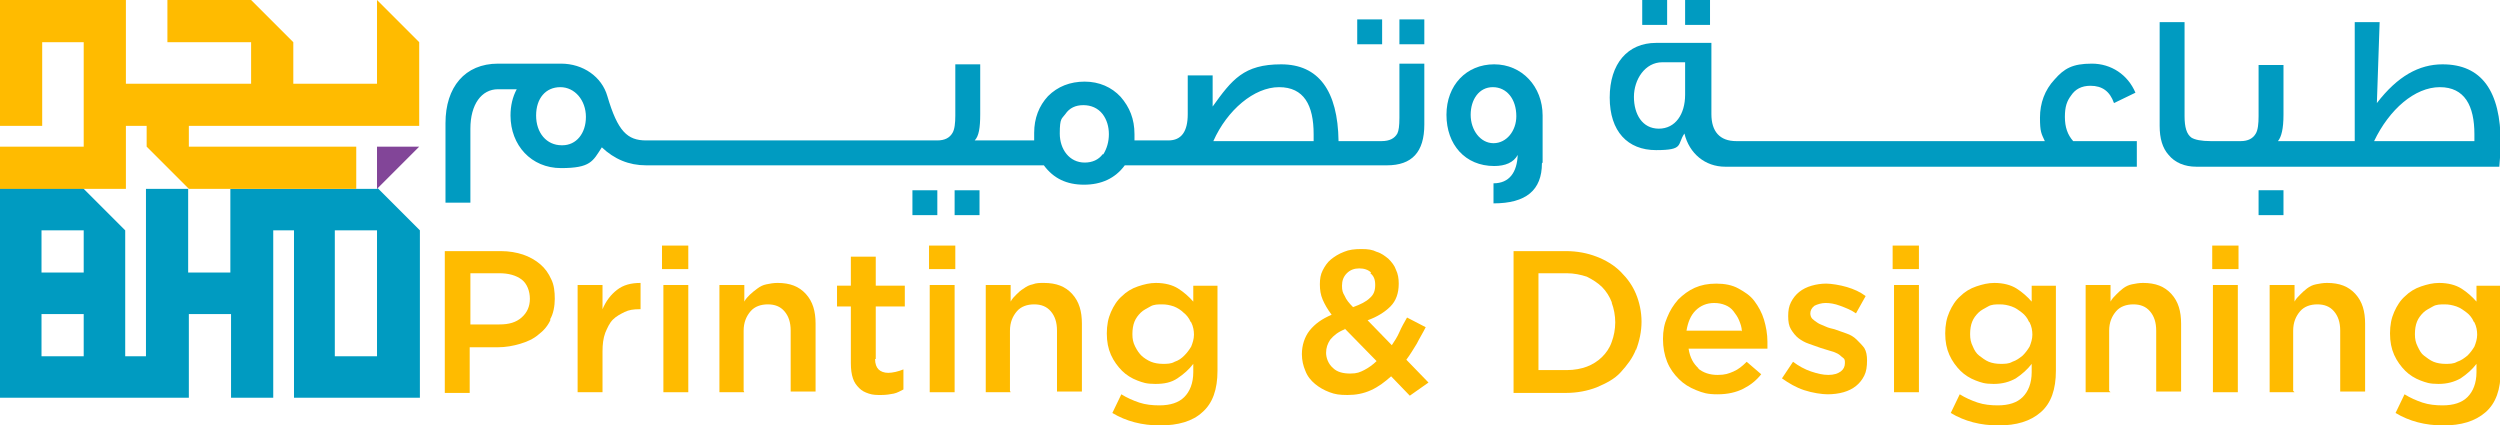
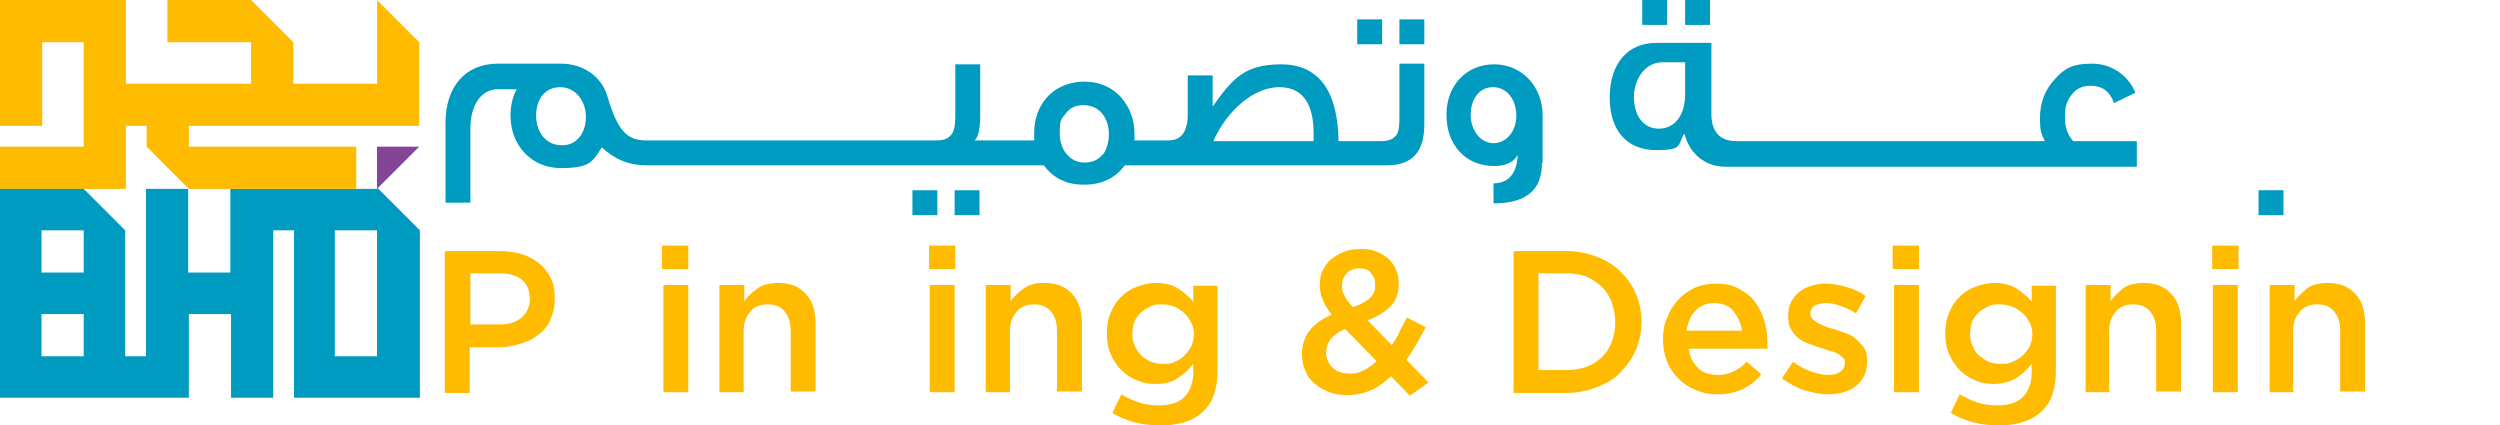
<svg xmlns="http://www.w3.org/2000/svg" id="Layer_2" version="1.1" viewBox="0 0 361.4 61.5">
  <defs>
    <style>
      .st0 {
        fill: #009bc1;
      }

      .st1 {
        fill: #fb0;
      }

      .st2 {
        fill: #824598;
      }
    </style>
  </defs>
  <g id="Layer_1-2">
    <path class="st0" d="M54.5,27.3h-21.2v12.1h-6.1v-12.1h-6.1v24.2h-3v-18.2l-6.1-6.1H0v30.3h27.3v-12.1h6.1v12.1h6.1v-24.2h3v24.2h18.2v-24.2s-6.1-6.1-6.1-6.1ZM12.1,51.5h-6.1v-6.1h6.1v6.1ZM12.1,39.4h-6.1v-6.1h6.1v6.1ZM54.5,51.5h-6.1v-18.2h6.1v18.2Z" />
    <polygon class="st1" points="27.3 18.2 27.3 21.2 51.5 21.2 51.5 27.3 27.3 27.3 21.2 21.2 21.2 18.2 18.2 18.2 18.2 27.3 0 27.3 0 21.2 12.1 21.2 12.1 6.1 6.1 6.1 6.1 18.2 0 18.2 0 0 18.2 0 18.2 12.1 36.3 12.1 36.3 6.1 24.2 6.1 24.2 0 36.3 0 42.4 6.1 42.4 12.1 54.5 12.1 54.5 0 60.6 6.1 60.6 18.2 27.3 18.2" />
    <polygon class="st2" points="54.5 27.3 54.5 21.2 60.6 21.2 54.5 27.3" />
    <path class="st0" d="M202.3,9.4v7.6c0,1.2-.1,1.9-.3,2.3-.4.7-1.1,1.1-2.3,1.1h-6.2c-.1-7.3-2.9-11.1-8.3-11.1s-7.1,2.2-9.9,6.1v-4.5h-3.6v5.6c0,2.5-.9,3.8-2.8,3.8h-4.9v-.9c0-2.2-.7-3.9-2-5.4-1.3-1.4-3.1-2.2-5.2-2.2s-3.9.7-5.3,2.1c-1.3,1.4-2,3.2-2,5.3s0,.7,0,1.1h-8.6c.6-.6.8-1.8.8-3.8v-7.2h-3.6v7.4c0,1.1-.1,2-.4,2.5-.4.7-1.1,1.1-2.2,1.1h-42.1c-2.7,0-4.1-1.3-5.6-6.4-.8-2.8-3.5-4.7-6.7-4.7h-9.1c-4.8,0-7.6,3.4-7.6,8.6v11.5h3.6v-10.7c0-3.5,1.6-5.7,4-5.7h2.7c-.6,1.1-.9,2.4-.9,3.8,0,4.3,3,7.6,7.3,7.6s4.6-1,5.9-3c1.8,1.7,3.9,2.6,6.4,2.6h57.5c1.4,1.9,3.3,2.8,5.8,2.8s4.5-.9,5.9-2.8h37.9c3.6,0,5.4-1.9,5.4-5.9v-8.8h-3.6,0ZM81.2,21c-2.2,0-3.7-1.8-3.7-4.3s1.4-4.1,3.5-4.1,3.7,1.9,3.7,4.3-1.4,4.1-3.4,4.1ZM159.4,22.3c-.6.8-1.5,1.2-2.6,1.2-2.2,0-3.6-1.9-3.6-4.2s.3-2.1.8-2.8c.6-.9,1.5-1.3,2.6-1.3s2.1.4,2.8,1.3c.6.8.9,1.8.9,2.9s-.3,2.1-.8,2.9h0ZM189.8,20.4h-14.4c2-4.5,5.9-7.8,9.5-7.8s5,2.6,5,6.8c0,0,0,1,0,1Z" />
    <path class="st0" d="M138,27.5v3.6h3.6v-3.6s-3.6,0-3.6,0ZM131.9,27.5v3.6h3.6v-3.6s-3.6,0-3.6,0Z" />
    <path class="st0" d="M202.3,2.8v3.6h3.6v-3.6s-3.6,0-3.6,0ZM196.2,2.8v3.6h3.6v-3.6s-3.6,0-3.6,0Z" />
    <path class="st0" d="M222.9,23.6c0,3.9-2.3,5.8-7,5.8v-2.9c2.3,0,3.4-1.6,3.5-4.1-.6,1.1-1.8,1.6-3.4,1.6-4.2,0-6.9-3.1-6.9-7.4s2.9-7.3,6.9-7.3,7,3.2,7,7.4v6.8h0ZM219.2,16.8c0-2.5-1.4-4.2-3.4-4.2s-3.2,1.8-3.2,4,1.4,4.1,3.3,4.1,3.3-1.8,3.3-3.9h0Z" />
    <path class="st0" d="M243.6,0v3.6h3.6V0h-3.6ZM237.4,0v3.6h3.6V0h-3.6Z" />
    <path class="st0" d="M299.7,20.4c-.8-.9-1.2-2-1.2-3.5s.3-2.3.9-3.1c.6-.9,1.5-1.4,2.8-1.4,1.7,0,2.8.8,3.4,2.5l3.1-1.5c-1.1-2.6-3.5-4.2-6.3-4.2s-4,.7-5.4,2.3c-1.4,1.5-2.1,3.4-2.1,5.5s.2,2.3.7,3.4h-44.6c-2.4,0-3.6-1.4-3.6-3.9V6.2h-8c-4.1,0-6.7,3-6.7,7.9s2.6,7.6,6.7,7.6,3-.8,4.1-2.4c.7,2.9,3,4.8,5.9,4.8h59.5v-3.7h-9.1ZM243.6,13.7c0,2.8-1.4,4.9-3.8,4.9s-3.6-2.1-3.6-4.6,1.6-5,4.1-5h3.3v4.7h0Z" />
-     <path class="st0" d="M353.1,9.3c-3.4,0-6.5,1.7-9.5,5.6l.4-11.7h-3.6v17.2h-11.1c.5-.6.8-1.8.8-3.8v-7.2h-3.6v7.4c0,1.1-.1,2-.4,2.5-.4.7-1.1,1.1-2.2,1.1h-4.3c-1.4,0-2.3-.2-2.8-.5-.7-.5-1-1.5-1-3.1V3.2h-3.6v15c0,1.8.4,3.2,1.3,4.2.9,1.1,2.3,1.7,4,1.7h43.8c.1-1.2.2-2.3.2-3.4,0-7.6-2.8-11.4-8.4-11.4h0ZM357.7,20.4h-14.5c2.2-4.6,5.9-7.8,9.5-7.8s5,2.7,5,6.8c0,0,0,1,0,1Z" />
    <path class="st0" d="M326.5,27.5v3.6h3.6v-3.6h-3.6Z" />
    <path class="st1" d="M79.6,46.2c-.4.9-1,1.6-1.8,2.2-.7.6-1.6,1-2.6,1.3-1,.3-2.1.5-3.2.5h-4.1v6.6h-3.6v-20.5h8.1c1.2,0,2.3.2,3.2.5s1.8.8,2.5,1.4,1.2,1.3,1.6,2.2c.4.8.5,1.8.5,2.8s-.2,2.2-.7,3ZM75.4,40.4c-.8-.6-1.9-.9-3.2-.9h-4.2v7.4h4.2c1.4,0,2.4-.3,3.2-1s1.2-1.6,1.2-2.7-.4-2.2-1.2-2.8h0Z" />
-     <path class="st1" d="M87.1,56.7h-3.6v-15.5h3.6v3.5c.5-1.2,1.2-2.1,2.1-2.8s2-1,3.4-1v3.8h-.2c-.8,0-1.5.1-2.1.4s-1.2.6-1.7,1.1-.8,1.2-1.1,1.9c-.3.8-.4,1.7-.4,2.7v5.9h0Z" />
    <path class="st1" d="M95.7,38.9v-3.4h3.8v3.4h-3.8ZM95.9,56.7v-15.5h3.6v15.5h-3.6Z" />
    <path class="st1" d="M107.6,56.7h-3.6v-15.5h3.6v2.4c.2-.4.5-.7.8-1,.3-.3.7-.6,1.1-.9.4-.3.8-.5,1.3-.6s1-.2,1.6-.2c1.8,0,3.1.5,4.1,1.6s1.4,2.5,1.4,4.3v9.8h-3.6v-8.8c0-1.2-.3-2.1-.9-2.8s-1.4-1-2.4-1-1.9.3-2.5,1-1,1.6-1,2.8c0,0,0,8.7,0,8.7Z" />
-     <path class="st1" d="M126.5,51.9c0,.7.2,1.2.5,1.5s.8.5,1.4.5,1.5-.2,2.2-.5v2.9c-.4.2-.9.5-1.4.6-.5.1-1.1.2-1.8.2s-1.2,0-1.8-.2-1-.4-1.4-.8-.7-.8-.9-1.4c-.2-.6-.3-1.3-.3-2.2v-8.2h-2v-3h2v-4.2h3.6v4.2h4.2v3h-4.2v7.6h0Z" />
    <path class="st1" d="M134.3,38.9v-3.4h3.8v3.4h-3.8ZM134.4,56.7v-15.5h3.6v15.5h-3.6Z" />
    <path class="st1" d="M146.1,56.7h-3.6v-15.5h3.6v2.4c.2-.4.5-.7.8-1,.3-.3.6-.6,1.1-.9.4-.3.8-.5,1.3-.6.5-.2,1-.2,1.6-.2,1.8,0,3.1.5,4.1,1.6s1.4,2.5,1.4,4.3v9.8h-3.6v-8.8c0-1.2-.3-2.1-.9-2.8s-1.4-1-2.4-1-1.9.3-2.5,1-1,1.6-1,2.8v8.7h0Z" />
    <path class="st1" d="M173.8,59.6c-1.4,1.3-3.5,1.9-6.1,1.9s-4.9-.6-6.9-1.8l1.3-2.7c.8.5,1.7.9,2.6,1.2.9.3,1.9.4,2.9.4,1.6,0,2.8-.4,3.6-1.2s1.3-2,1.3-3.6v-1.2c-.6.8-1.4,1.5-2.3,2.1s-1.9.8-3.2.8-1.8-.2-2.6-.5-1.6-.8-2.2-1.4c-.6-.6-1.2-1.4-1.6-2.3-.4-.9-.6-1.9-.6-3.1s.2-2.2.6-3.1c.4-.9.9-1.7,1.6-2.3.6-.6,1.4-1.1,2.3-1.4.9-.3,1.7-.5,2.6-.5,1.3,0,2.4.3,3.2.8s1.6,1.2,2.2,1.9v-2.3h3.5v12.3c0,2.7-.7,4.7-2.2,6h0ZM172.1,46.5c-.2-.5-.6-1-1-1.3-.4-.4-.9-.7-1.4-.9-.6-.2-1.1-.3-1.7-.3s-1.2,0-1.7.3-1,.5-1.4.9-.7.8-.9,1.3c-.2.5-.3,1.1-.3,1.8s.1,1.2.4,1.8.6,1,.9,1.3.9.7,1.4.9,1.1.3,1.7.3,1.2,0,1.7-.3c.6-.2,1-.5,1.4-.9.4-.4.7-.8,1-1.3.2-.5.4-1.1.4-1.7s-.1-1.2-.4-1.8h0Z" />
    <path class="st1" d="M203.8,57.2l-2.7-2.8c-.9.8-1.8,1.5-2.9,2s-2.2.7-3.4.7-1.8-.1-2.6-.4-1.5-.7-2.1-1.2-1.1-1.1-1.4-1.9c-.3-.7-.5-1.5-.5-2.4,0-1.3.4-2.5,1.1-3.4.8-1,1.8-1.7,3.2-2.3-.6-.8-1-1.5-1.3-2.2-.3-.7-.4-1.4-.4-2.2s.1-1.4.4-2c.3-.6.7-1.2,1.2-1.6s1.1-.8,1.9-1.1c.7-.3,1.5-.4,2.5-.4s1.6.1,2.2.4c.7.2,1.2.6,1.7,1,.5.5.9,1,1.1,1.6.3.6.4,1.3.4,2,0,1.4-.4,2.5-1.2,3.3-.8.8-1.9,1.5-3.3,2l3.5,3.6c.4-.6.8-1.2,1.1-1.9s.7-1.4,1.1-2.1l2.7,1.4c-.4.8-.9,1.6-1.3,2.4-.5.8-.9,1.5-1.5,2.3l3.2,3.3-2.7,1.9h0ZM194.4,47.6c-1,.4-1.6.9-2.1,1.5-.4.6-.6,1.2-.6,1.9s.3,1.6,1,2.2c.6.6,1.5.8,2.5.8s1.4-.2,2-.5,1.3-.8,1.8-1.3l-4.6-4.7h0ZM198.2,39.4c-.4-.4-1-.6-1.7-.6s-1.3.2-1.8.7-.7,1.1-.7,1.8.1,1,.4,1.5c.2.5.6,1,1.2,1.6,1.1-.4,1.9-.8,2.4-1.3.6-.5.8-1.1.8-1.9s-.2-1.3-.7-1.7Z" />
    <path class="st1" d="M236.5,50.5c-.5,1.3-1.3,2.3-2.2,3.3s-2.1,1.6-3.5,2.2c-1.3.5-2.8.8-4.4.8h-7.6v-20.5h7.6c1.6,0,3.1.3,4.4.8s2.5,1.2,3.5,2.2,1.7,2,2.2,3.2.8,2.6.8,4-.3,2.8-.8,4.1h0ZM233,43.7c-.3-.8-.8-1.6-1.4-2.2s-1.4-1.1-2.2-1.5c-.9-.3-1.9-.5-2.9-.5h-4.1v14h4.1c1.1,0,2.1-.2,2.9-.5s1.6-.8,2.2-1.4,1.1-1.3,1.4-2.2c.3-.8.5-1.8.5-2.8s-.2-2-.5-2.8Z" />
    <path class="st1" d="M245.4,53.2c.8.7,1.8,1,2.9,1s1.6-.2,2.3-.5,1.3-.8,1.9-1.4l2.1,1.8c-.7.9-1.6,1.6-2.6,2.1-1,.5-2.2.8-3.7.8s-2.1-.2-3.1-.6-1.8-.9-2.5-1.6-1.3-1.5-1.7-2.5c-.4-1-.6-2.1-.6-3.3s.2-2.2.6-3.1c.4-1,.9-1.8,1.6-2.6.7-.7,1.5-1.3,2.4-1.7s1.9-.6,3.1-.6,2.3.2,3.2.7,1.7,1,2.3,1.8,1.1,1.7,1.4,2.7c.3,1,.5,2.1.5,3.2s0,.3,0,.5,0,.3,0,.5h-11.4c.2,1.3.7,2.2,1.5,2.9h0ZM251.8,47.9c0-.6-.2-1.1-.4-1.6-.2-.5-.5-.9-.8-1.3-.3-.4-.7-.7-1.2-.9s-1-.3-1.6-.3c-1.1,0-2,.4-2.7,1.1s-1.1,1.7-1.3,2.9h7.9Z" />
    <path class="st1" d="M269.5,54.3c-.3.6-.7,1.1-1.2,1.5-.5.4-1.1.7-1.8.9-.7.2-1.5.3-2.3.3s-2.2-.2-3.4-.6-2.2-1-3.2-1.7l1.6-2.4c.8.6,1.7,1.1,2.6,1.4s1.7.5,2.5.5,1.4-.2,1.8-.5c.4-.3.6-.7.6-1.2h0c0-.4,0-.6-.3-.8s-.4-.4-.8-.6-.7-.3-1.1-.4c-.4-.1-.9-.3-1.3-.4-.6-.2-1.1-.4-1.7-.6-.6-.2-1.1-.5-1.5-.8s-.8-.8-1.1-1.3-.4-1.1-.4-1.9h0c0-.8.1-1.4.4-2,.3-.6.7-1.1,1.2-1.5s1.1-.7,1.8-.9c.7-.2,1.4-.3,2.1-.3s2,.2,3,.5,1.9.7,2.7,1.3l-1.4,2.5c-.7-.5-1.5-.8-2.3-1.1-.8-.3-1.5-.4-2.1-.4s-1.2.2-1.6.4c-.4.3-.6.7-.6,1.1h0c0,.3.1.6.3.8.2.2.5.4.8.6.3.2.7.3,1.1.5.4.2.9.3,1.3.4.6.2,1.1.4,1.7.6s1.1.5,1.5.9.8.8,1.1,1.2c.3.5.4,1.1.4,1.8h0c0,.9-.1,1.6-.4,2.2h0Z" />
    <path class="st1" d="M273.6,38.9v-3.4h3.8v3.4h-3.8ZM273.8,56.7v-15.5h3.6v15.5h-3.6Z" />
    <path class="st1" d="M295,59.6c-1.5,1.3-3.5,1.9-6.1,1.9s-4.9-.6-6.9-1.8l1.3-2.7c.8.5,1.7.9,2.6,1.2s1.9.4,2.9.4c1.6,0,2.8-.4,3.6-1.2.8-.8,1.3-2,1.3-3.6v-1.2c-.6.8-1.4,1.5-2.3,2.1-.9.5-1.9.8-3.2.8s-1.8-.2-2.6-.5c-.8-.3-1.6-.8-2.2-1.4s-1.2-1.4-1.6-2.3c-.4-.9-.6-1.9-.6-3.1s.2-2.2.6-3.1c.4-.9.9-1.7,1.6-2.3.6-.6,1.4-1.1,2.3-1.4.9-.3,1.7-.5,2.6-.5,1.3,0,2.4.3,3.2.8s1.6,1.2,2.2,1.9v-2.3h3.5v12.3c0,2.7-.7,4.7-2.2,6h0ZM293.3,46.5c-.2-.5-.6-1-1-1.3s-.9-.7-1.5-.9c-.6-.2-1.1-.3-1.7-.3s-1.2,0-1.7.3-1,.5-1.4.9c-.4.4-.7.8-.9,1.3-.2.5-.3,1.1-.3,1.8s.1,1.2.4,1.8c.2.5.5,1,.9,1.3s.9.7,1.4.9,1.1.3,1.7.3,1.2,0,1.7-.3c.6-.2,1-.5,1.5-.9.4-.4.7-.8,1-1.3.2-.5.4-1.1.4-1.7s-.1-1.2-.4-1.8h0Z" />
    <path class="st1" d="M305.1,56.7h-3.6v-15.5h3.6v2.4c.2-.4.5-.7.8-1,.3-.3.6-.6,1-.9.4-.3.8-.5,1.3-.6s1-.2,1.6-.2c1.8,0,3.1.5,4.1,1.6s1.4,2.5,1.4,4.3v9.8h-3.6v-8.8c0-1.2-.3-2.1-.9-2.8-.6-.7-1.4-1-2.4-1s-1.9.3-2.5,1-1,1.6-1,2.8v8.7h0Z" />
    <path class="st1" d="M319.8,38.9v-3.4h3.8v3.4h-3.8ZM319.9,56.7v-15.5h3.6v15.5h-3.6Z" />
    <path class="st1" d="M331.7,56.7h-3.6v-15.5h3.6v2.4c.2-.4.5-.7.8-1,.3-.3.6-.6,1-.9.4-.3.8-.5,1.3-.6s1-.2,1.6-.2c1.8,0,3.1.5,4.1,1.6s1.4,2.5,1.4,4.3v9.8h-3.6v-8.8c0-1.2-.3-2.1-.9-2.8-.6-.7-1.4-1-2.4-1s-1.9.3-2.5,1-1,1.6-1,2.8v8.7h0Z" />
-     <path class="st1" d="M359.3,59.6c-1.5,1.3-3.5,1.9-6.1,1.9s-4.9-.6-6.9-1.8l1.3-2.7c.8.5,1.7.9,2.6,1.2s1.9.4,2.9.4c1.6,0,2.8-.4,3.6-1.2s1.3-2,1.3-3.6v-1.2c-.6.8-1.4,1.5-2.3,2.1-.9.5-1.9.8-3.2.8s-1.8-.2-2.6-.5c-.8-.3-1.6-.8-2.2-1.4s-1.2-1.4-1.6-2.3c-.4-.9-.6-1.9-.6-3.1s.2-2.2.6-3.1c.4-.9.9-1.7,1.6-2.3.6-.6,1.4-1.1,2.3-1.4.9-.3,1.7-.5,2.6-.5,1.3,0,2.4.3,3.2.8s1.6,1.2,2.2,1.9v-2.3h3.5v12.3c0,2.7-.7,4.7-2.2,6h0ZM357.6,46.5c-.2-.5-.6-1-1-1.3s-.9-.7-1.5-.9c-.6-.2-1.1-.3-1.7-.3s-1.2,0-1.7.3-1,.5-1.4.9c-.4.4-.7.8-.9,1.3-.2.5-.3,1.1-.3,1.8s.1,1.2.4,1.8.5,1,.9,1.3.9.7,1.4.9,1.1.3,1.7.3,1.2,0,1.7-.3c.6-.2,1-.5,1.5-.9.4-.4.7-.8,1-1.3.2-.5.4-1.1.4-1.7s-.1-1.2-.4-1.8h0Z" />
  </g>
</svg>